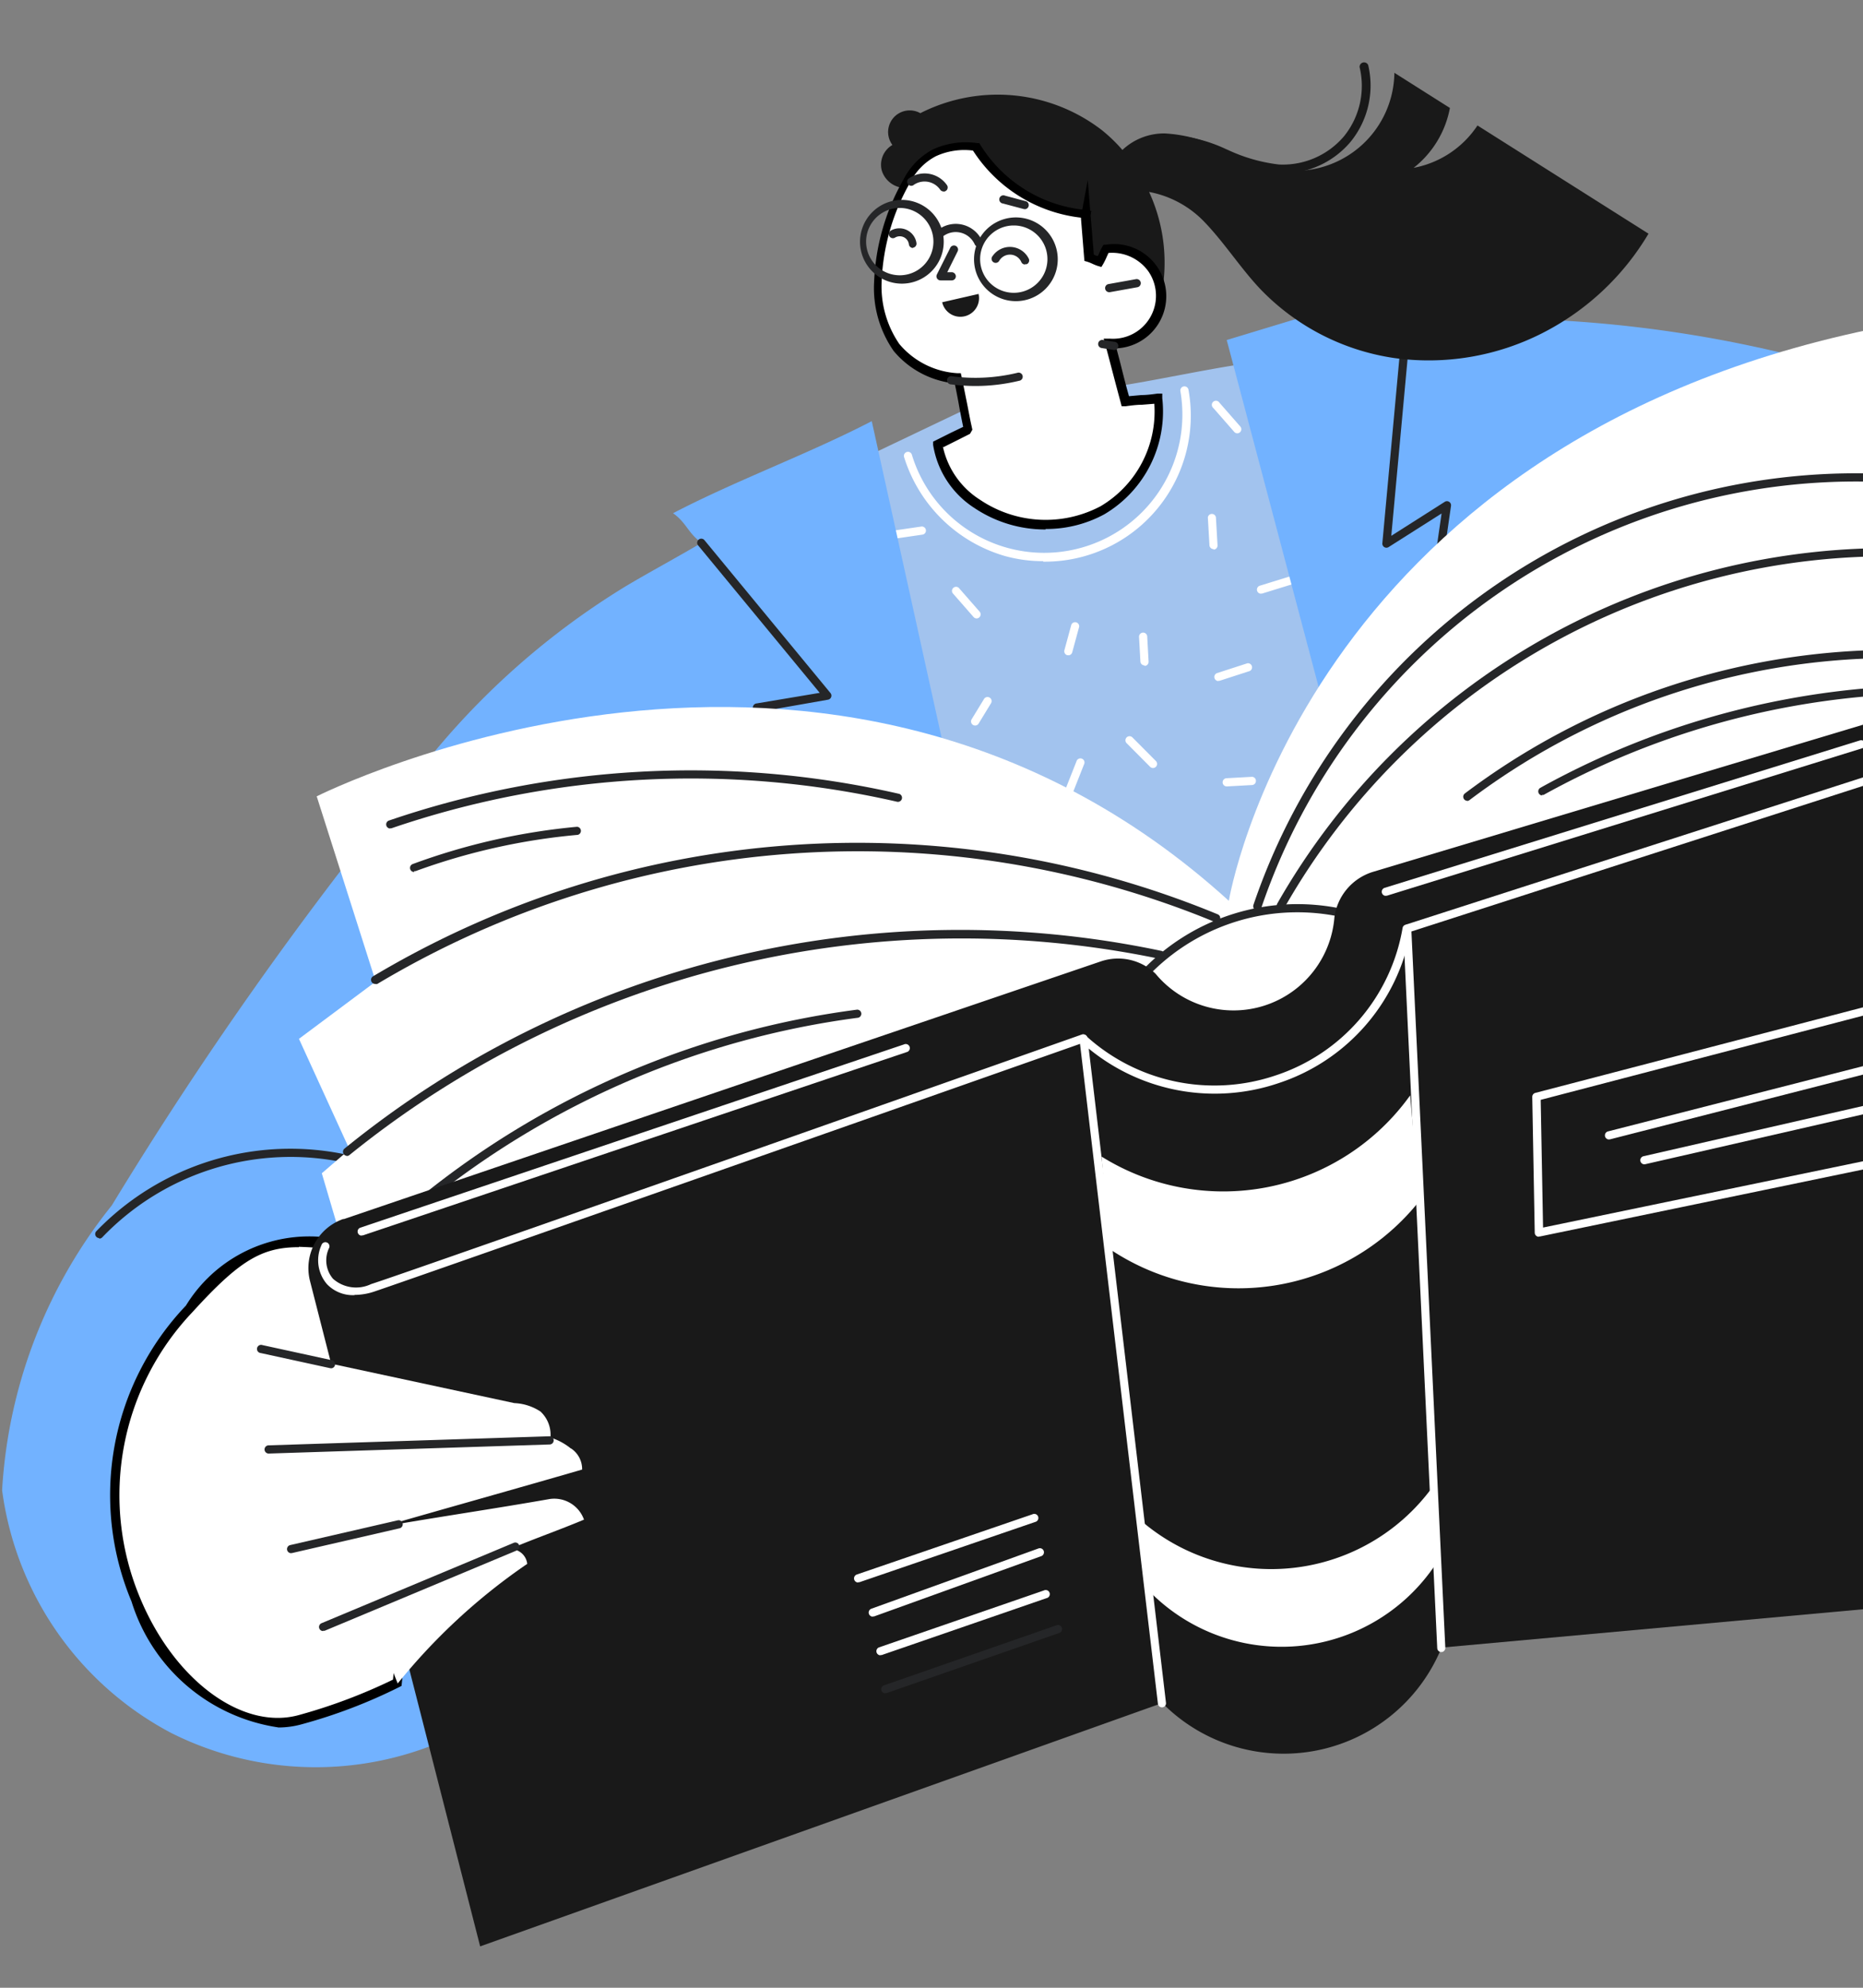
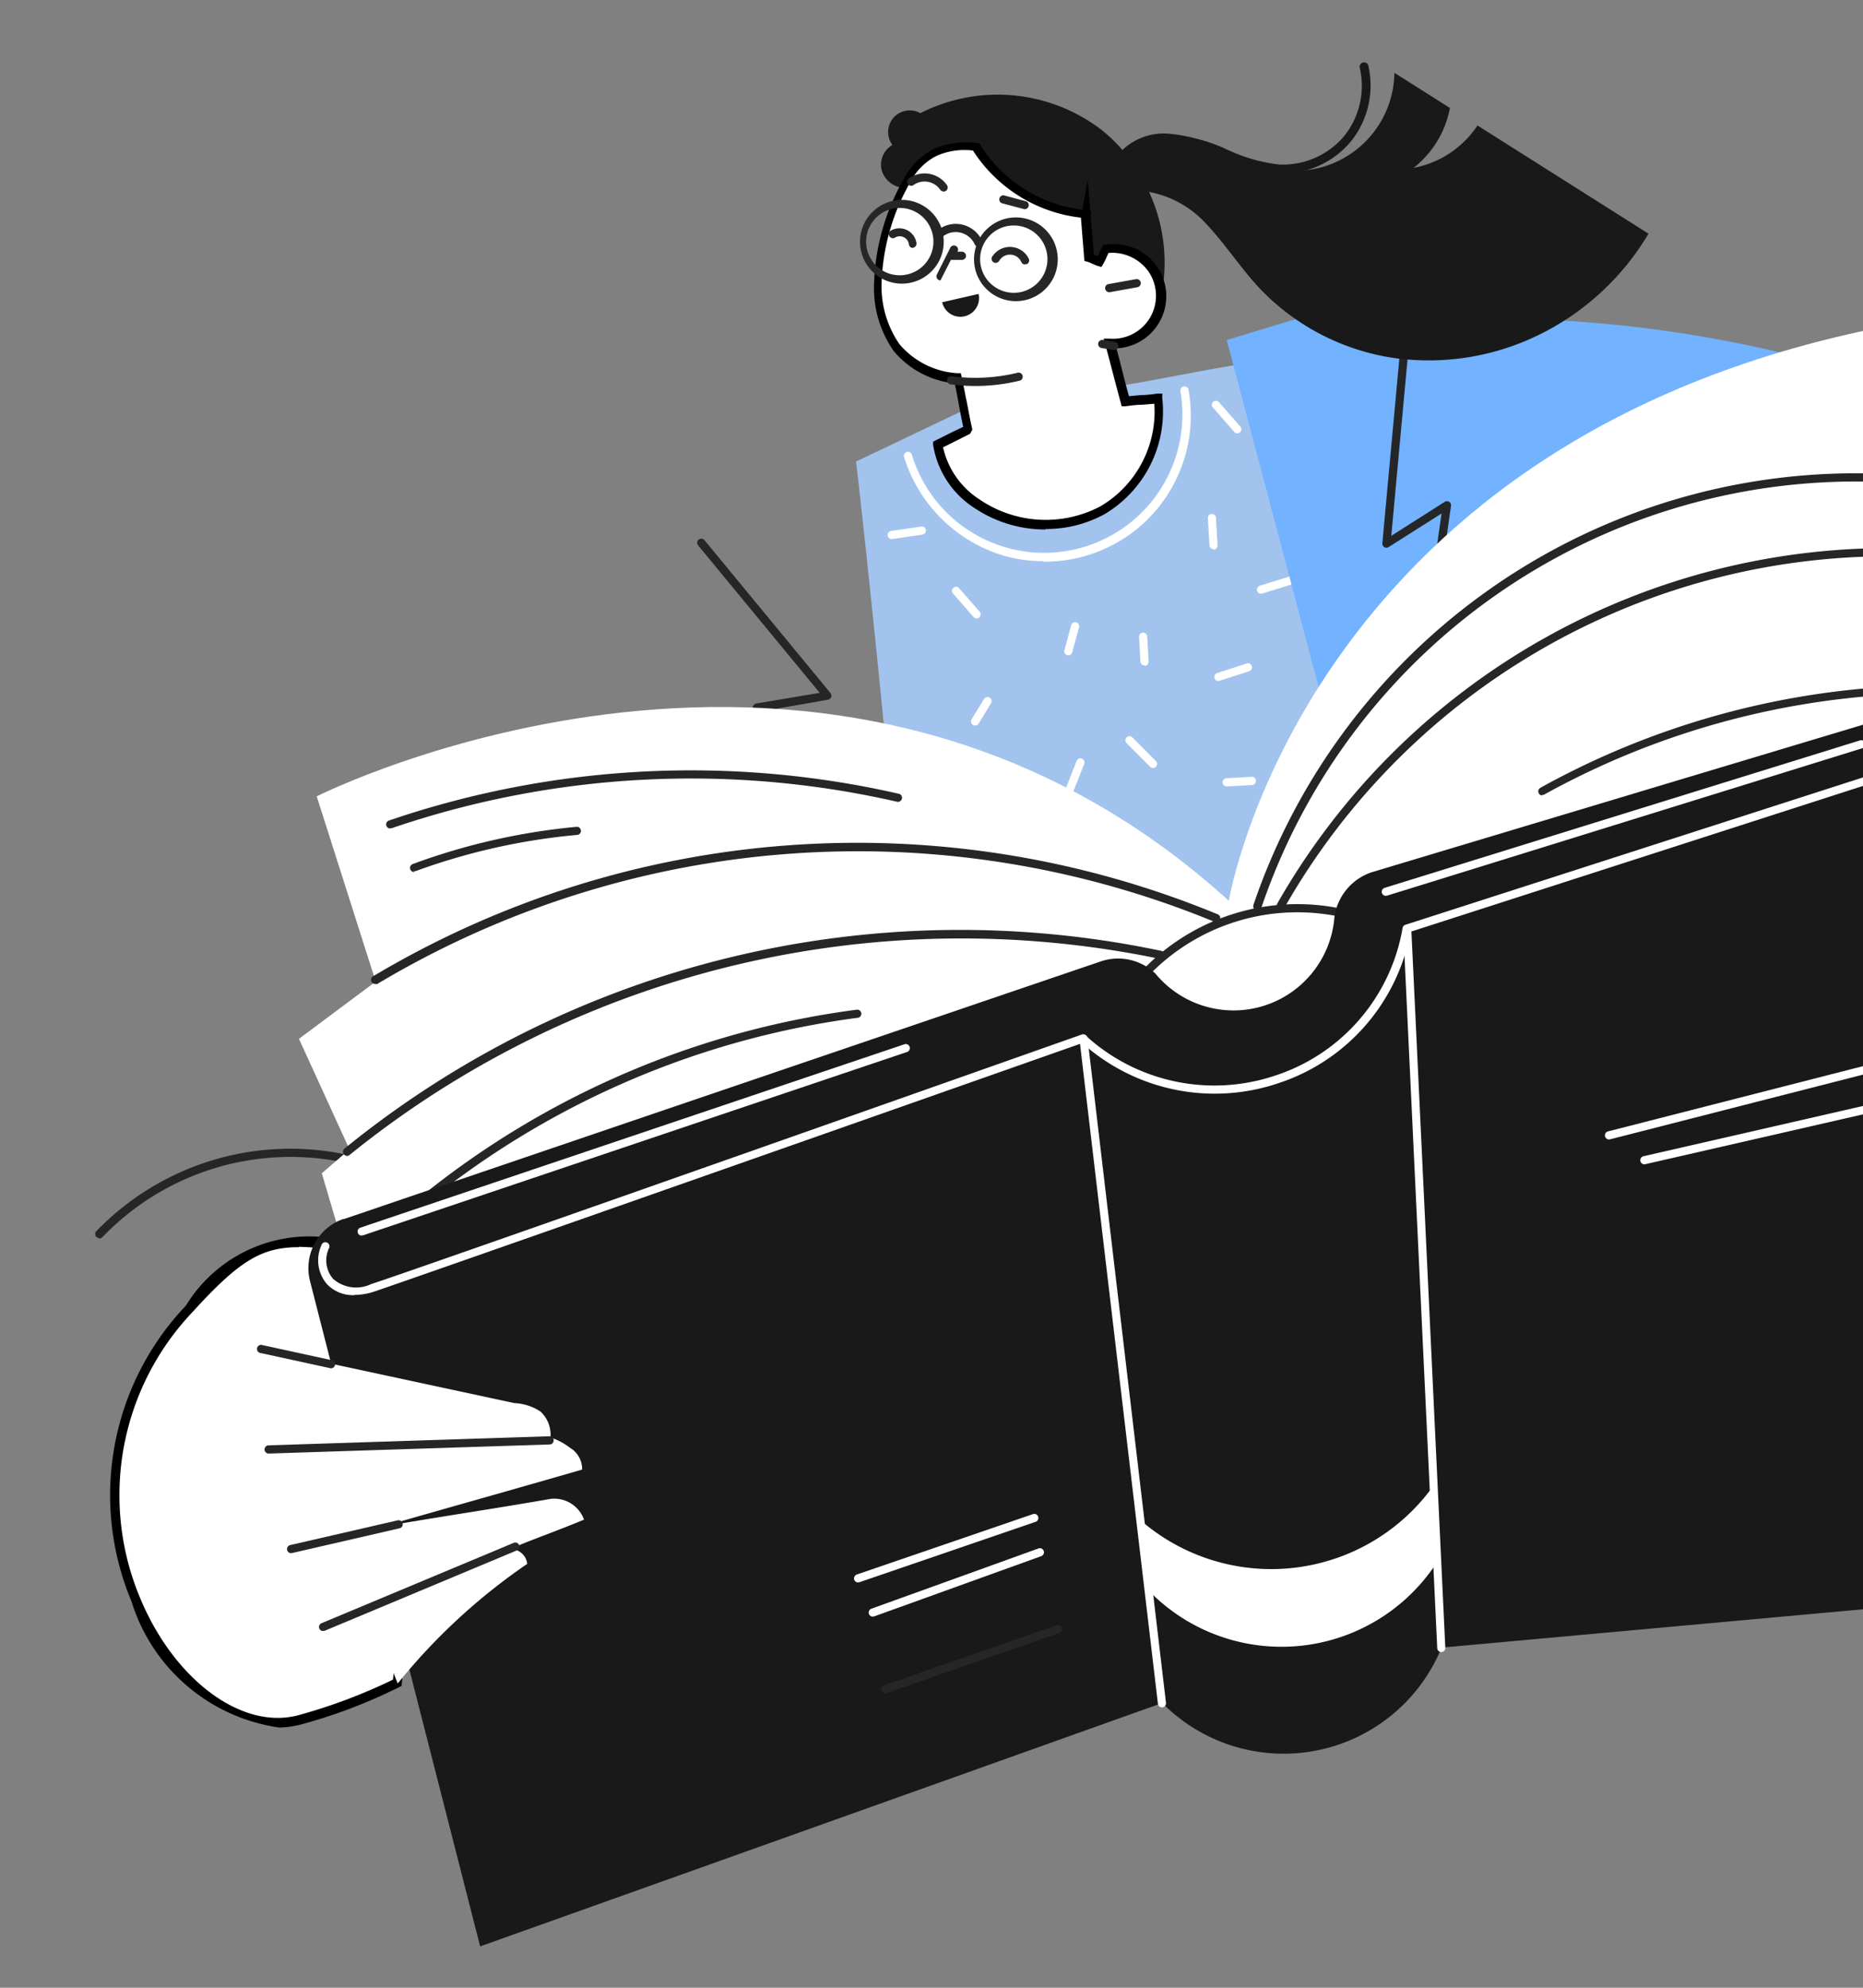
<svg xmlns="http://www.w3.org/2000/svg" width="15" height="16" viewBox="0 0 15 16">
  <rect x="0" y="0" width="15" height="16" fill="#808080" stroke="none" />
  <defs>
    <clipPath id="clip-path">
      <rect id="Rectangle_4596" data-name="Rectangle 4596" width="15" height="16" transform="translate(911 6211.765)" fill="#6d6d6d" />
    </clipPath>
    <clipPath id="clip-path-2">
      <rect id="Rectangle_4595" data-name="Rectangle 4595" width="16.092" height="15.173" fill="none" />
    </clipPath>
  </defs>
  <g id="Mask_Group_3" data-name="Mask Group 3" transform="translate(-911 -6211.765)" clip-path="url(#clip-path)">
    <g id="Group_8739" data-name="Group 8739" transform="translate(911 6212.262)">
      <g id="Group_8738" data-name="Group 8738" clip-path="url(#clip-path-2)">
        <path id="Path_24529" data-name="Path 24529" d="M191,65.9c-.411.055-.839.158-1.249.214a.52.52,0,0,1-.436.359.511.511,0,0,1-.489-.272l-1.049.5c.239,2.1.411,4.195.649,6.292l4.477-1.738c-.634-1.792-1.27-3.562-1.9-5.355" transform="translate(-180.884 -63.483)" fill="#a2c3ee" />
        <path id="Path_24530" data-name="Path 24530" d="M199.272,72.462a1.141,1.141,0,0,1-.31-.042,1.2,1.2,0,0,1-.811-.8.033.033,0,0,1,.063-.018,1.113,1.113,0,0,0,2.163-.508.033.033,0,1,1,.065-.012,1.175,1.175,0,0,1-1.17,1.384" transform="translate(-190.873 -68.442)" fill="#fff" />
        <path id="Path_24531" data-name="Path 24531" d="M208.859,115.2a.033.033,0,0,1-.025-.011l-.169-.193a.033.033,0,0,1,.049-.043l.169.193a.033.033,0,0,1-.025.054" transform="translate(-200.995 -110.719)" fill="#fff" />
        <path id="Path_24532" data-name="Path 24532" d="M233.371,122.957h-.009a.033.033,0,0,1-.023-.04l.056-.206a.033.033,0,0,1,.063.017l-.056.206a.033.033,0,0,1-.032.024" transform="translate(-224.769 -118.18)" fill="#fff" />
        <path id="Path_24533" data-name="Path 24533" d="M212.96,139.463a.033.033,0,0,1-.028-.05l.1-.164a.033.033,0,0,1,.056.035l-.1.164a.033.033,0,0,1-.028.015" transform="translate(-205.109 -134.12)" fill="#fff" />
        <path id="Path_24534" data-name="Path 24534" d="M246.922,148.065a.033.033,0,0,1-.023-.01l-.191-.192a.033.033,0,0,1,.047-.046l.191.192a.033.033,0,0,1-.023.056" transform="translate(-237.639 -142.38)" fill="#fff" />
        <path id="Path_24535" data-name="Path 24535" d="M266.252,131.96a.033.033,0,0,1-.01-.064l.244-.079a.033.033,0,0,1,.02.062l-.244.079-.01,0" transform="translate(-256.443 -126.975)" fill="#fff" />
        <path id="Path_24536" data-name="Path 24536" d="M264.892,99.214a.033.033,0,0,1-.033-.031l-.013-.225a.033.033,0,0,1,.065,0l.013.225a.033.033,0,0,1-.031.035h0" transform="translate(-255.121 -95.291)" fill="#fff" />
        <path id="Path_24537" data-name="Path 24537" d="M249.766,125.2a.033.033,0,0,1-.033-.031l-.011-.2a.033.033,0,0,1,.066,0l.011.2a.033.033,0,0,1-.031.035h0" transform="translate(-240.551 -120.341)" fill="#fff" />
        <path id="Path_24538" data-name="Path 24538" d="M268.114,156.82a.033.033,0,0,1,0-.066l.2-.011a.032.032,0,0,1,.035.031.033.033,0,0,1-.031.035l-.2.011h0" transform="translate(-258.237 -150.987)" fill="#fff" />
        <path id="Path_24539" data-name="Path 24539" d="M275.589,112.8a.033.033,0,0,1-.01-.064l.266-.082a.033.033,0,1,1,.019.063l-.266.082-.01,0" transform="translate(-265.437 -108.518)" fill="#fff" />
        <path id="Path_24540" data-name="Path 24540" d="M266.01,74.678a.033.033,0,0,1-.025-.011l-.169-.193a.033.033,0,1,1,.049-.043l.169.193a.033.033,0,0,1-.025.054" transform="translate(-256.047 -71.687)" fill="#fff" />
        <path id="Path_24541" data-name="Path 24541" d="M194.513,101.955a.033.033,0,0,1,0-.065l.246-.036a.033.033,0,0,1,.01.065l-.246.036h0" transform="translate(-187.339 -98.113)" fill="#fff" />
        <path id="Path_24542" data-name="Path 24542" d="M233.272,153.023l-.012,0a.033.033,0,0,1-.019-.042l.1-.253a.033.033,0,1,1,.061.024l-.1.253a.033.033,0,0,1-.031.021" transform="translate(-224.674 -147.096)" fill="#fff" />
-         <path id="Path_24543" data-name="Path 24543" d="M7.019,78.768c-.516.267-1.087.474-1.6.741.109.077.121.162.23.238-.182.108-.43.242-.611.35A6.186,6.186,0,0,0,3.3,81.681a30.506,30.506,0,0,0-2.4,3.4,4.03,4.03,0,0,0-.883,2.292,2.593,2.593,0,0,0,1.363,1.955A2.593,2.593,0,0,0,3.758,89.3L8.509,85.52l-1.49-6.752" transform="translate(0 -75.875)" fill="#72b2ff" />
        <path id="Path_24544" data-name="Path 24544" d="M153.318,105.934a.033.033,0,0,1-.005-.065l.513-.086-.979-1.187a.033.033,0,1,1,.051-.042l1.015,1.231a.033.033,0,0,1-.02.053l-.569.1h-.005" transform="translate(-147.226 -100.703)" fill="#252628" />
        <path id="Path_24545" data-name="Path 24545" d="M21,238.949a.033.033,0,0,1-.024-.055A2.171,2.171,0,0,1,23,238.279a.033.033,0,0,1-.015.064,2.1,2.1,0,0,0-1.961.6.033.033,0,0,1-.024.01" transform="translate(-20.201 -229.48)" fill="#252628" />
        <path id="Path_24546" data-name="Path 24546" d="M270.407,49.174c.019-.106,0-.186.021-.292l-1.468.445,1.813,6.843,3.835-6.383a10.216,10.216,0,0,0-4.2-.613" transform="translate(-259.083 -47.087)" fill="#72b2ff" />
        <path id="Path_24547" data-name="Path 24547" d="M303.414,57.991h0a.033.033,0,0,1-.028-.037l.062-.429-.427.271a.033.033,0,0,1-.05-.031l.165-1.793a.032.032,0,0,1,.036-.03.033.033,0,0,1,.03.036l-.159,1.727.431-.274a.033.033,0,0,1,.05.032l-.072.5a.033.033,0,0,1-.032.028" transform="translate(-291.841 -53.889)" fill="#252628" />
        <path id="Path_24548" data-name="Path 24548" d="M27.4,262.38a4.226,4.226,0,0,1-.779.3c-.483.137-1.05-.3-1.327-.966a2.166,2.166,0,0,1,.431-2.343c.7-.772.773-.5,2.03-.421Z" transform="translate(-24.198 -249.331)" fill="#fff" />
        <path id="Path_24549" data-name="Path 24549" d="M25.476,261.78a1.461,1.461,0,0,1-1.179-1.013,2.212,2.212,0,0,1,.438-2.382,1.165,1.165,0,0,1,1.353-.5c.185.023.415.053.707.071l.038,0-.362,3.49-.017.009a4.229,4.229,0,0,1-.786.3.7.7,0,0,1-.192.026m.168-3.866c-.3,0-.48.109-.855.521a2.14,2.14,0,0,0-.424,2.3c.276.667.828,1.073,1.283.944a4.406,4.406,0,0,0,.754-.284l.35-3.375c-.276-.019-.5-.047-.673-.069a3.674,3.674,0,0,0-.435-.04" transform="translate(-23.238 -248.373)" />
        <path id="Path_24550" data-name="Path 24550" d="M78.182,58.659c-4.568.954-5.167,4.6-5.167,4.6-3.22-2.924-7.344-.841-7.344-.841l.475,1.491-.618.461.407.89-.223.192.234.793,7.6-1.367,4.967-2.06Z" transform="translate(-63.121 -56.505)" fill="#fff" />
        <path id="Path_24551" data-name="Path 24551" d="M249.053,185.216a.033.033,0,0,1-.025-.054,1.729,1.729,0,0,1,1.67-.541.033.033,0,1,1-.015.064,1.662,1.662,0,0,0-1.605.52.033.033,0,0,1-.025.011" transform="translate(-239.876 -177.799)" fill="#252628" />
        <path id="Path_24552" data-name="Path 24552" d="M274.855,93.687l-.011,0a.033.033,0,0,1-.021-.042,5.122,5.122,0,0,1,4.966-3.473.033.033,0,0,1,.032.034.034.034,0,0,1-.034.032,5.057,5.057,0,0,0-4.9,3.429.033.033,0,0,1-.031.022" transform="translate(-264.731 -86.858)" fill="#252628" />
        <path id="Path_24553" data-name="Path 24553" d="M279.949,109.4a.032.032,0,0,1-.016,0,.033.033,0,0,1-.012-.045,5.669,5.669,0,0,1,5.046-2.86.033.033,0,1,1,0,.066,5.6,5.6,0,0,0-4.988,2.827.033.033,0,0,1-.029.017" transform="translate(-269.637 -102.579)" fill="#252628" />
        <path id="Path_24554" data-name="Path 24554" d="M81.357,172.347a.033.033,0,0,1-.017-.061,7.607,7.607,0,0,1,6.8-.5.033.033,0,1,1-.025.061,7.542,7.542,0,0,0-6.74.5.032.032,0,0,1-.017,0" transform="translate(-78.337 -164.924)" fill="#252628" />
        <path id="Path_24555" data-name="Path 24555" d="M75.237,192a.033.033,0,0,1-.021-.058,7.858,7.858,0,0,1,6.573-1.593.033.033,0,1,1-.014.064,7.836,7.836,0,0,0-6.518,1.58.033.033,0,0,1-.021.008" transform="translate(-72.443 -183.193)" fill="#252628" />
        <path id="Path_24556" data-name="Path 24556" d="M84.7,155.786a.033.033,0,0,1-.011-.064,7.524,7.524,0,0,1,4.109-.215.033.033,0,0,1-.015.064,7.456,7.456,0,0,0-4.073.213l-.011,0" transform="translate(-81.558 -149.614)" fill="#252628" />
        <path id="Path_24557" data-name="Path 24557" d="M89.92,168.171a.033.033,0,0,1-.011-.064,5.2,5.2,0,0,1,1.323-.3.033.033,0,0,1,.006.065,5.133,5.133,0,0,0-1.306.292l-.011,0" transform="translate(-86.586 -161.649)" fill="#252628" />
-         <path id="Path_24558" data-name="Path 24558" d="M320.84,130.13a.033.033,0,0,1-.02-.059,5.738,5.738,0,0,1,3.4-1.156h0a.033.033,0,0,1,0,.066,5.672,5.672,0,0,0-3.362,1.143.032.032,0,0,1-.02.007" transform="translate(-309.026 -124.181)" fill="#252628" />
        <path id="Path_24559" data-name="Path 24559" d="M337.273,137.991a.033.033,0,0,1-.016-.061,6.588,6.588,0,0,1,2.719-.809.033.033,0,1,1,0,.065,6.522,6.522,0,0,0-2.691.8.033.033,0,0,1-.016,0" transform="translate(-324.856 -132.085)" fill="#252628" />
        <path id="Path_24560" data-name="Path 24560" d="M92.186,209.245a.033.033,0,0,1-.021-.058,7.022,7.022,0,0,1,3.506-1.5.033.033,0,0,1,.009.065,6.956,6.956,0,0,0-3.473,1.489.033.033,0,0,1-.021.007" transform="translate(-88.77 -200.057)" fill="#252628" />
        <path id="Path_24561" data-name="Path 24561" d="M67.842,142.283l6.1-2.076a.433.433,0,0,1,.439.1.815.815,0,0,0,1.44-.453.444.444,0,0,1,.31-.367l4.847-1.455.193,7.291-4.487.408a1.374,1.374,0,0,1-2.249.446l-5.492,1.959-1.37-5.356a.419.419,0,0,1,.271-.5" transform="translate(-65.077 -132.966)" fill="#191919" />
        <path id="Path_24562" data-name="Path 24562" d="M187.291,318.8a.033.033,0,0,1-.011-.064l1.415-.485a.033.033,0,1,1,.021.062l-1.415.485-.011,0" transform="translate(-180.382 -306.559)" fill="#fff" />
        <path id="Path_24563" data-name="Path 24563" d="M190.477,326.366a.033.033,0,0,1-.011-.064l1.348-.486a.033.033,0,0,1,.022.062l-1.348.486-.011,0" transform="translate(-183.45 -313.85)" fill="#fff" />
-         <path id="Path_24564" data-name="Path 24564" d="M192.176,335.572a.033.033,0,0,1-.011-.064l1.327-.458a.033.033,0,1,1,.021.062l-1.327.458-.011,0" transform="translate(-185.087 -322.745)" fill="#fff" />
        <path id="Path_24565" data-name="Path 24565" d="M193.253,343.174a.033.033,0,0,1-.011-.064l1.393-.485a.033.033,0,0,1,.022.062l-1.393.485-.011,0" transform="translate(-186.125 -330.041)" fill="#252628" />
-         <path id="Path_24566" data-name="Path 24566" d="M336.032,207.908a.033.033,0,0,1-.033-.032l-.02-1.094a.033.033,0,0,1,.025-.032l2.812-.734a.033.033,0,0,1,.026,0,.033.033,0,0,1,.015.021l.248,1.2a.033.033,0,0,1-.025.039l-3.04.63h-.007m.014-1.1.019,1.028,2.969-.615-.234-1.132Z" transform="translate(-323.642 -198.45)" fill="#fff" />
        <path id="Path_24567" data-name="Path 24567" d="M351.908,220.7a.033.033,0,0,1-.008-.065l2.064-.528a.033.033,0,0,1,.016.064l-2.064.528h-.008" transform="translate(-338.953 -212.025)" fill="#fff" />
        <path id="Path_24568" data-name="Path 24568" d="M359.666,229.138a.033.033,0,0,1-.007-.065l1.8-.412a.033.033,0,1,1,.015.064l-1.8.412h-.007" transform="translate(-346.427 -220.263)" fill="#fff" />
-         <path id="Path_24569" data-name="Path 24569" d="M241.542,227.048a1.851,1.851,0,0,0,2.484-.493l.075.849a1.86,1.86,0,0,1-2.5.384Z" transform="translate(-232.672 -218.235)" fill="#fff" />
        <path id="Path_24570" data-name="Path 24570" d="M250.042,312.363a1.606,1.606,0,0,0,2.361-.279l.024.622a1.491,1.491,0,0,1-2.333.209Z" transform="translate(-240.86 -300.624)" fill="#fff" />
        <path id="Path_24571" data-name="Path 24571" d="M70.2,158.144a.288.288,0,0,1-.219-.088.294.294,0,0,1-.045-.314.033.033,0,1,1,.06.026.229.229,0,0,0,.033.244.28.28,0,0,0,.307.043c.316-.1,5.666-1.989,5.72-2.008a.033.033,0,0,1,.033.007,1.536,1.536,0,0,0,1.531.321,1.518,1.518,0,0,0,1.021-1.187.033.033,0,0,1,.022-.025l4.022-1.295a.033.033,0,1,1,.02.062l-4,1.289a1.582,1.582,0,0,1-1.061,1.218,1.6,1.6,0,0,1-1.582-.322c-.348.123-5.4,1.9-5.7,2a.5.5,0,0,1-.157.027" transform="translate(-67.348 -148.216)" fill="#fff" />
        <path id="Path_24572" data-name="Path 24572" d="M237.338,218.618a.033.033,0,0,1-.033-.029l-.632-5.352a.033.033,0,0,1,.029-.036.033.033,0,0,1,.036.029l.632,5.352a.033.033,0,0,1-.029.036h0" transform="translate(-227.982 -205.372)" fill="#fff" />
        <path id="Path_24573" data-name="Path 24573" d="M307.968,194.982a.033.033,0,0,1-.033-.031l-.274-5.79a.033.033,0,0,1,.031-.034.033.033,0,0,1,.034.031l.274,5.79a.033.033,0,0,1-.031.034h0" transform="translate(-296.363 -182.181)" fill="#fff" />
        <path id="Path_24574" data-name="Path 24574" d="M78.5,216.911a.033.033,0,0,1-.01-.064l4.377-1.475a.033.033,0,1,1,.021.062l-4.377,1.475-.01,0" transform="translate(-75.589 -207.462)" fill="#fff" />
        <path id="Path_24575" data-name="Path 24575" d="M303,149.94a.033.033,0,0,1-.01-.064l3.831-1.188a.033.033,0,0,1,.019.063l-3.831,1.188-.01,0" transform="translate(-291.843 -143.226)" fill="#fff" />
        <path id="Path_24576" data-name="Path 24576" d="M193.184,3.091a.174.174,0,0,1,.226-.254,1.375,1.375,0,0,1,1.461.136,1.262,1.262,0,0,1,.166.16A.49.49,0,0,1,195.379,3a1.163,1.163,0,0,1,.465.127,1.849,1.849,0,0,0,.455.164.8.8,0,0,0,.928-.779l.447.283a.8.8,0,0,1-.292.482.792.792,0,0,0,.514-.341l1.377.871a2.1,2.1,0,0,1-.854.8,2.018,2.018,0,0,1-1.2.2,1.871,1.871,0,0,1-1.077-.56c-.159-.17-.285-.369-.447-.537a.826.826,0,0,0-.443-.239,1.361,1.361,0,0,1,.084.9l-1.757-.176c-.1-.258-.194-.5-.291-.756A.2.2,0,0,1,193.1,3.3a.184.184,0,0,1,.085-.207" transform="translate(-186 -2.423)" fill="#191919" />
        <path id="Path_24577" data-name="Path 24577" d="M246.586.9h-.039a1.384,1.384,0,0,1-.432-.122L246.1.772a1.149,1.149,0,0,0-.424-.11h0a.388.388,0,0,0-.35.182.036.036,0,1,1-.063-.033.459.459,0,0,1,.413-.221h0a1.222,1.222,0,0,1,.45.115l.014.006a1.334,1.334,0,0,0,.409.117A.645.645,0,0,0,247.075.6.645.645,0,0,0,247.2.045a.036.036,0,0,1,.069-.017.717.717,0,0,1-.143.619.719.719,0,0,1-.544.254" transform="translate(-236.253 -0.001)" fill="#191919" />
        <path id="Path_24578" data-name="Path 24578" d="M194.676,20.681c-.091.012-.175.013-.267.025-.044-.161-.079-.3-.122-.464a.383.383,0,1,0-.033-.761c-.02.035-.03.069-.05.1-.028-.009-.057-.025-.085-.034l-.029-.354c0,.006,0-.006,0,0a1.156,1.156,0,0,1-.884-.541.591.591,0,0,0-.334.047.523.523,0,0,0-.221.227,1.758,1.758,0,0,0-.233.8.847.847,0,0,0,.15.535.7.7,0,0,0,.493.248c.03.136.051.27.08.405l-.239.119a.709.709,0,0,0,.315.482.984.984,0,0,0,1.008.054.926.926,0,0,0,.449-.9" transform="translate(-185.354 -17.966)" fill="#fff" />
        <path id="Path_24579" data-name="Path 24579" d="M192.809,20.77a1.023,1.023,0,0,1-.575-.174.742.742,0,0,1-.331-.507l0-.026.024-.012.118-.059.1-.048c-.012-.059-.024-.118-.034-.175s-.022-.117-.034-.175a.737.737,0,0,1-.491-.26.885.885,0,0,1-.158-.558,1.8,1.8,0,0,1,.236-.822.56.56,0,0,1,.237-.243.632.632,0,0,1,.357-.051l.017,0,.009.015a1.119,1.119,0,0,0,.82.52l.044-.238.02.248.009,0-.006.036.026.317.023.01.01,0,.009-.02a.551.551,0,0,1,.027-.055l.009-.015.017,0a.42.42,0,1,1,.087.834c.017.063.033.124.048.185s.034.133.053.2l.1-.009c.043,0,.087-.006.131-.012l.037,0,0,.037a.961.961,0,0,1-.467.935.977.977,0,0,1-.472.118m-.828-.666a.675.675,0,0,0,.3.431.945.945,0,0,0,.97.052.885.885,0,0,0,.433-.825l-.1.008c-.043,0-.087.006-.131.012l-.032,0-.008-.031c-.022-.081-.042-.157-.062-.233s-.039-.151-.061-.23l-.014-.05.051,0a.346.346,0,0,0,.309-.542.359.359,0,0,0-.321-.148l-.015.033a.555.555,0,0,1-.027.055l-.015.025-.028-.008a.4.4,0,0,1-.047-.019.349.349,0,0,0-.038-.015l-.024-.007-.028-.348a1.194,1.194,0,0,1-.869-.54.548.548,0,0,0-.3.046.486.486,0,0,0-.206.211,1.739,1.739,0,0,0-.229.788.82.82,0,0,0,.142.512.662.662,0,0,0,.467.235h.028l.006.027c.015.068.028.137.041.2s.025.134.04.2l.006.028L192.2,20l-.121.061-.094.047" transform="translate(-184.39 -17.005)" />
        <path id="Path_24580" data-name="Path 24580" d="M188.629,30.963a.337.337,0,1,1,.019,0h-.019m0-.609h-.015a.271.271,0,1,0,.015,0" transform="translate(-181.377 -29.177)" fill="#252628" />
        <path id="Path_24581" data-name="Path 24581" d="M213.64,34.788a.337.337,0,1,1,.019,0h-.019m0-.609h-.015a.271.271,0,1,0,.015,0" transform="translate(-205.47 -32.861)" fill="#252628" />
        <path id="Path_24582" data-name="Path 24582" d="M205.447,35.8a.033.033,0,0,1-.03-.019.168.168,0,0,0-.262-.059.033.033,0,0,1-.042-.05.233.233,0,0,1,.364.082.033.033,0,0,1-.03.046" transform="translate(-197.569 -34.311)" fill="#252628" />
        <path id="Path_24583" data-name="Path 24583" d="M210.221,50.887l-.293.067a.15.15,0,1,0,.293-.067" transform="translate(-202.342 -49.018)" fill="#191919" />
        <path id="Path_24584" data-name="Path 24584" d="M195.147,36.682a.033.033,0,0,1-.033-.029A.074.074,0,0,0,195,36.6a.033.033,0,0,1-.033-.057.139.139,0,0,1,.208.1.033.033,0,0,1-.028.037h0" transform="translate(-187.796 -35.183)" fill="#252628" />
        <path id="Path_24585" data-name="Path 24585" d="M217.723,40.742a.033.033,0,0,1-.029-.018.1.1,0,0,0-.178-.013.033.033,0,1,1-.054-.037.169.169,0,0,1,.291.021.033.033,0,0,1-.015.044.032.032,0,0,1-.015,0" transform="translate(-209.47 -39.11)" fill="#252628" />
-         <path id="Path_24586" data-name="Path 24586" d="M205.329,40.606a.033.033,0,0,1-.029-.047l.107-.213a.033.033,0,1,1,.059.029l-.082.165h.035a.034.034,0,0,1,.034.032.033.033,0,0,1-.032.034l-.09,0h0" transform="translate(-197.757 -38.846)" fill="#252628" />
+         <path id="Path_24586" data-name="Path 24586" d="M205.329,40.606a.033.033,0,0,1-.029-.047l.107-.213a.033.033,0,1,1,.059.029h.035a.034.034,0,0,1,.034.032.033.033,0,0,1-.032.034l-.09,0h0" transform="translate(-197.757 -38.846)" fill="#252628" />
        <path id="Path_24587" data-name="Path 24587" d="M199.067,24.626a.033.033,0,0,1-.027-.014.153.153,0,0,0-.218-.035.033.033,0,0,1-.039-.052.219.219,0,0,1,.312.051.033.033,0,0,1-.027.051" transform="translate(-191.47 -23.582)" fill="#252628" />
        <path id="Path_24588" data-name="Path 24588" d="M219.43,29.39h-.008l-.169-.045a.033.033,0,1,1,.017-.063l.169.045a.033.033,0,0,1-.008.064" transform="translate(-211.178 -28.204)" fill="#252628" />
        <path id="Path_24589" data-name="Path 24589" d="M242.29,47.717a.033.033,0,0,1-.006-.065l.223-.04a.033.033,0,0,1,.012.065l-.223.04h-.006" transform="translate(-233.361 -45.862)" fill="#252628" />
        <path id="Path_24590" data-name="Path 24590" d="M240.7,61.05h0l-.1-.016a.033.033,0,0,1,.01-.065l.1.016a.033.033,0,0,1,0,.065" transform="translate(-231.733 -58.73)" fill="#252628" />
        <path id="Path_24591" data-name="Path 24591" d="M208.085,68.4a1.519,1.519,0,0,1-.2-.013.033.033,0,1,1,.008-.065,1.446,1.446,0,0,0,.525-.028.033.033,0,1,1,.015.064,1.511,1.511,0,0,1-.353.042" transform="translate(-200.227 -65.79)" fill="#252628" />
        <path id="Path_24592" data-name="Path 24592" d="M60.665,283a.5.5,0,0,0-.164-.088.255.255,0,0,0-.08-.209.415.415,0,0,0-.211-.068l-2-.43,1.061,2.687a4.865,4.865,0,0,1,1.043-.963.133.133,0,0,0-.143-.118c.2-.085.4-.154.6-.238a.254.254,0,0,0-.276-.166c-.454.08-.9.144-1.353.224.531-.153,1.083-.307,1.614-.461a.2.2,0,0,0-.089-.17" transform="translate(-56.069 -271.838)" fill="#fff" />
        <path id="Path_24593" data-name="Path 24593" d="M57.358,282.147l.56.122" transform="translate(-55.252 -271.786)" fill="#fff" />
        <path id="Path_24594" data-name="Path 24594" d="M57.058,281.442h-.007l-.56-.122a.033.033,0,1,1,.014-.064l.56.122a.033.033,0,0,1-.007.065" transform="translate(-54.392 -270.926)" fill="#252628" />
        <path id="Path_24595" data-name="Path 24595" d="M58.917,302.242l2.261-.073" transform="translate(-56.753 -291.073)" fill="#fff" />
        <path id="Path_24596" data-name="Path 24596" d="M58.056,301.416a.033.033,0,0,1,0-.066l2.261-.073a.033.033,0,0,1,.034.032.033.033,0,0,1-.032.034l-2.261.073Z" transform="translate(-55.893 -290.213)" fill="#252628" />
        <path id="Path_24597" data-name="Path 24597" d="M63.793,320.749l.869-.2" transform="translate(-61.45 -308.777)" fill="#fff" />
        <path id="Path_24598" data-name="Path 24598" d="M62.933,319.922a.033.033,0,0,1-.007-.065l.869-.2a.033.033,0,0,1,.015.064l-.869.2h-.007" transform="translate(-60.59 -307.917)" fill="#252628" />
        <path id="Path_24599" data-name="Path 24599" d="M70.843,326.114l1.55-.648" transform="translate(-68.241 -313.514)" fill="#fff" />
        <path id="Path_24600" data-name="Path 24600" d="M69.983,325.285a.033.033,0,0,1-.013-.063l1.55-.648a.033.033,0,0,1,.025.061l-1.55.648-.013,0" transform="translate(-67.382 -312.653)" fill="#252628" />
      </g>
    </g>
  </g>
</svg>